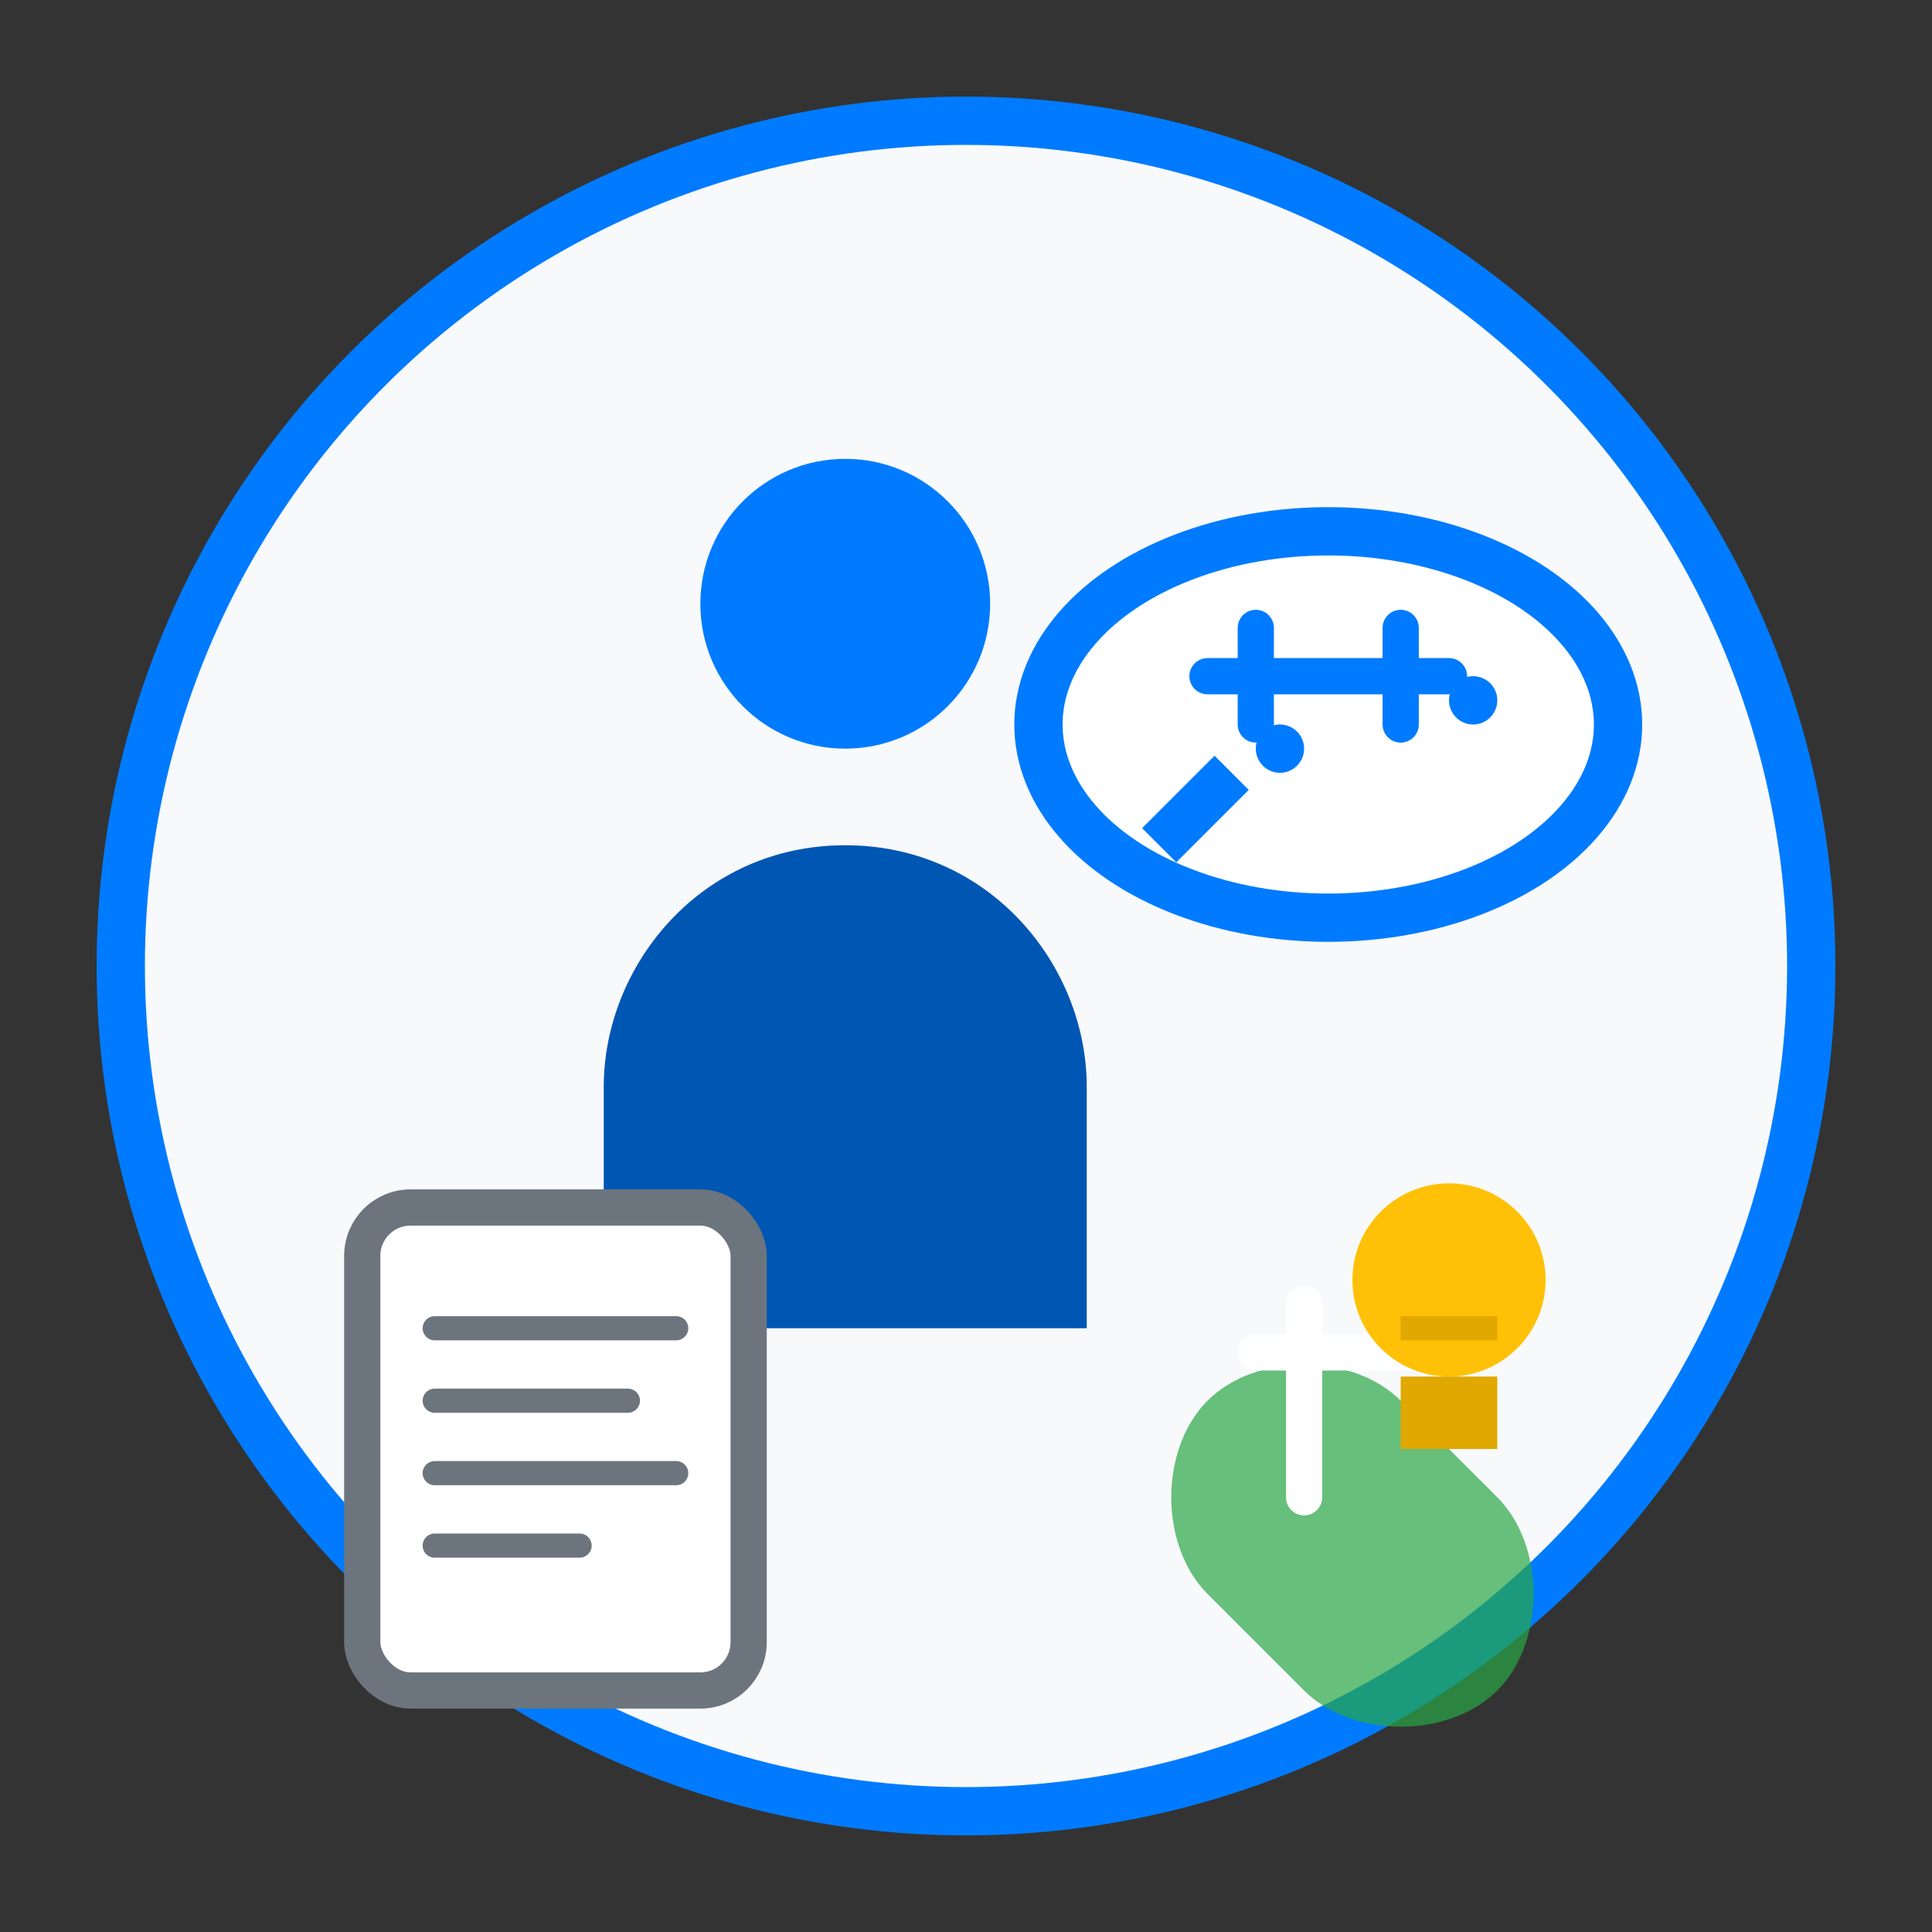
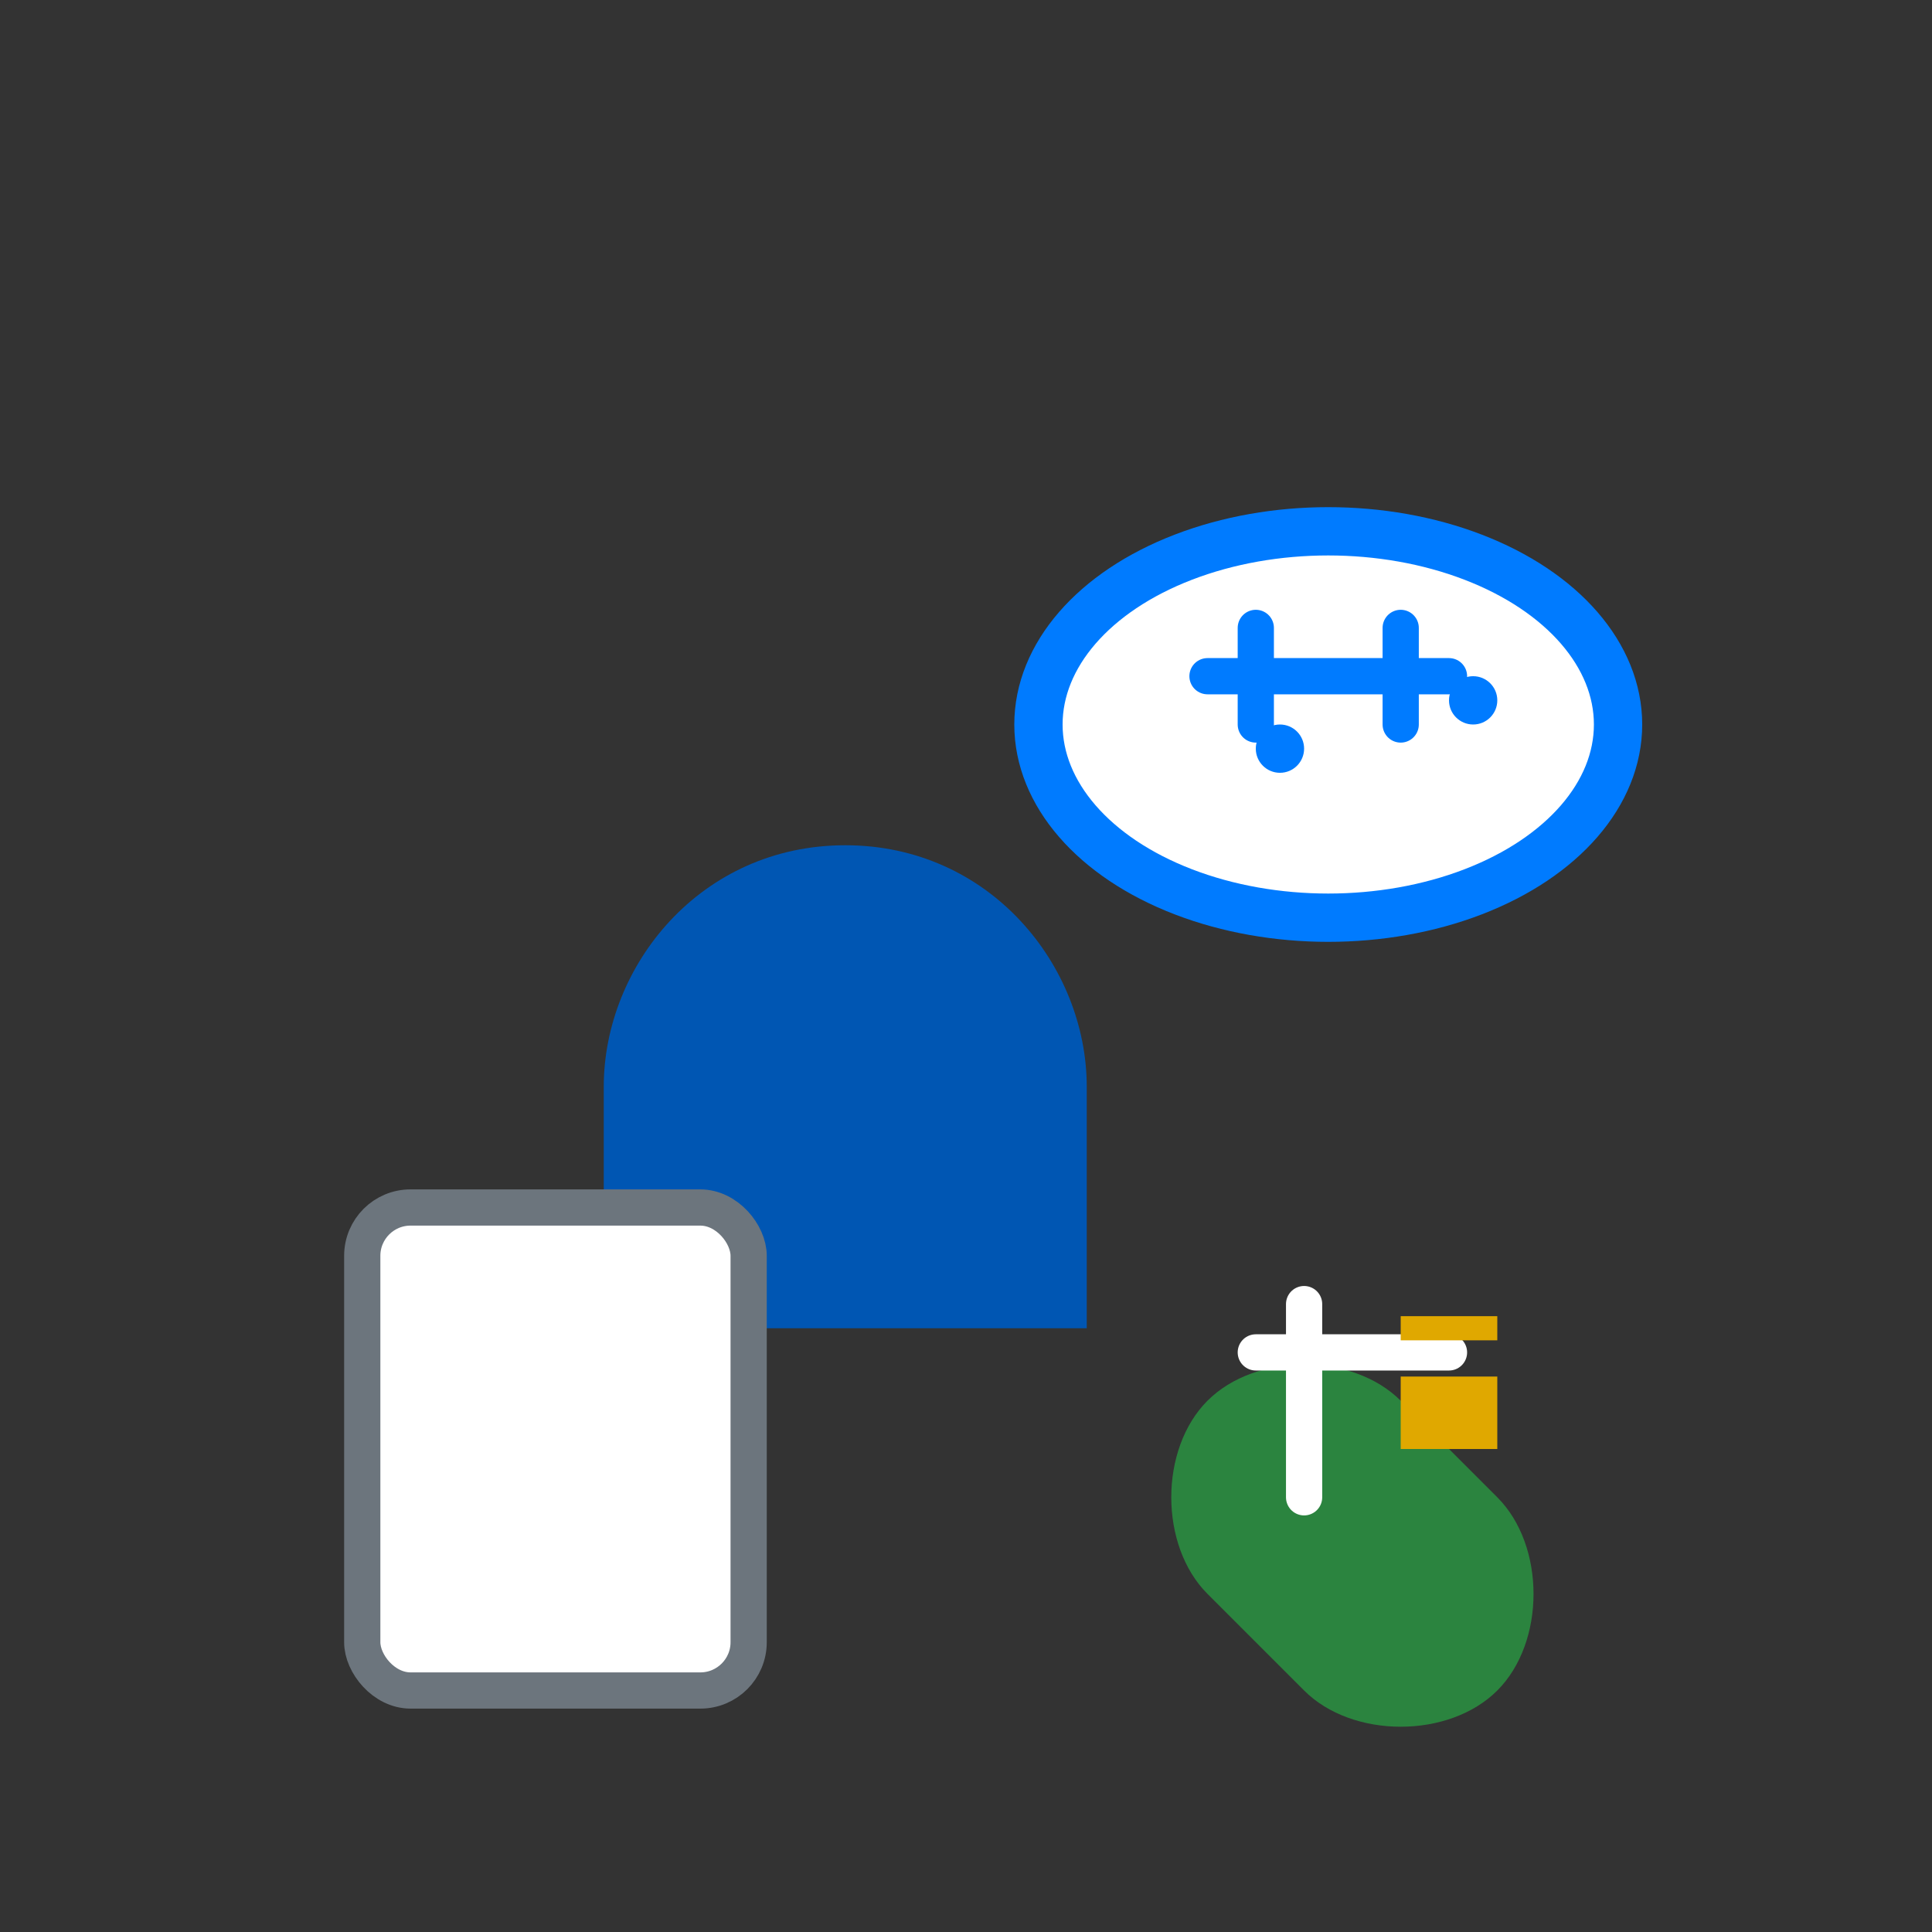
<svg xmlns="http://www.w3.org/2000/svg" width="80" height="80" viewBox="0 0 80 80" fill="none">
  <rect x="0" y="0" width="80" height="80" fill="#333333" stroke="none" />
-   <circle cx="40" cy="40" r="35" fill="#f8f9fa" stroke="#007bff" stroke-width="2" />
-   <circle cx="35" cy="25" r="6" fill="#007bff" />
  <path d="M25 45c0-5 4-10 10-10s10 5 10 10v10H25V45z" fill="#0056b3" />
  <ellipse cx="55" cy="30" rx="12" ry="8" fill="white" stroke="#007bff" stroke-width="2" />
-   <path d="M48 35l3-3" stroke="#007bff" stroke-width="2" />
  <path d="M50 28h10M52 26v4M58 26v4" stroke="#007bff" stroke-width="1.5" stroke-linecap="round" />
  <circle cx="53" cy="31" r="1" fill="#007bff" />
  <circle cx="61" cy="29" r="1" fill="#007bff" />
  <rect x="15" y="50" width="16" height="20" rx="2" fill="white" stroke="#6c757d" stroke-width="1.5" />
-   <path d="M18 55h10M18 58h8M18 61h10M18 64h6" stroke="#6c757d" stroke-width="1" stroke-linecap="round" />
  <g transform="translate(50, 50)">
    <path d="M0 8c2-2 6-2 8 0l4 4c2 2 2 6 0 8s-6 2-8 0l-4-4c-2-2-2-6 0-8z" fill="#28a745" opacity="0.7" />
    <path d="M2 6h8M4 4v8" stroke="white" stroke-width="1.5" stroke-linecap="round" />
  </g>
  <g transform="translate(60, 55)">
-     <circle cx="0" cy="-2" r="4" fill="#ffc107" />
    <rect x="-2" y="2" width="4" height="3" fill="#e0a800" />
    <path d="M-2 0h4" stroke="#e0a800" stroke-width="1" />
  </g>
</svg>